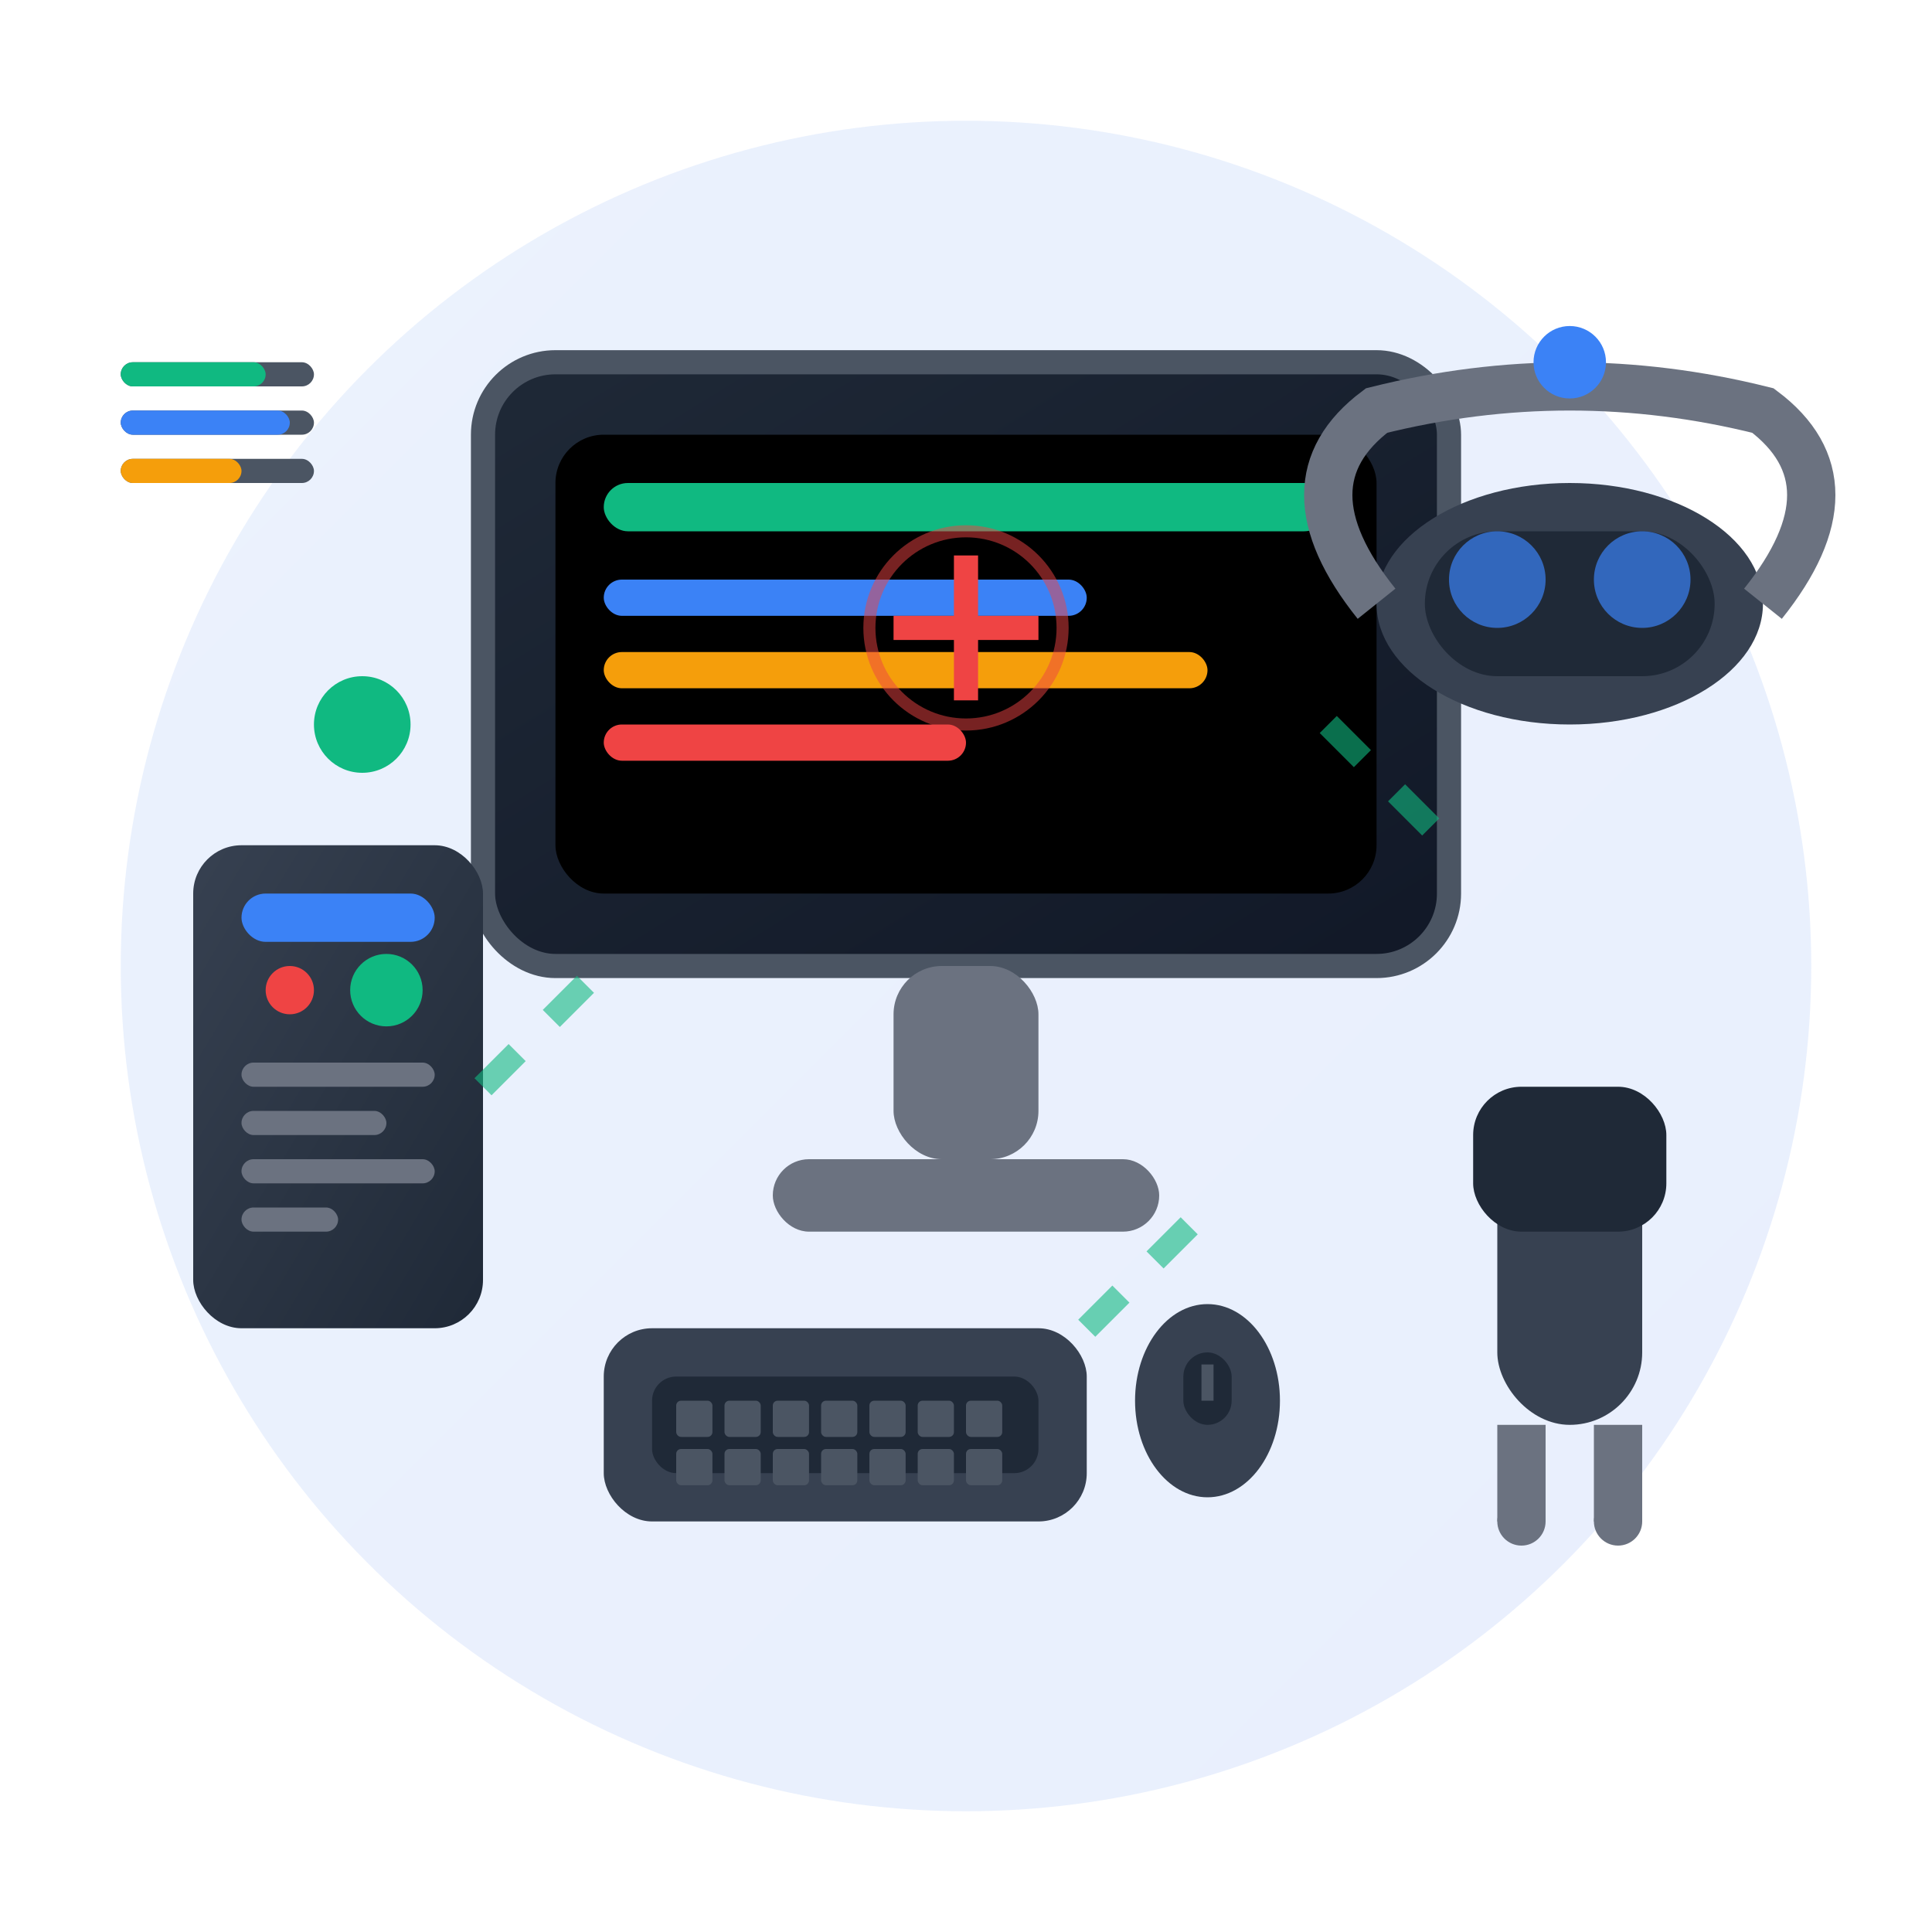
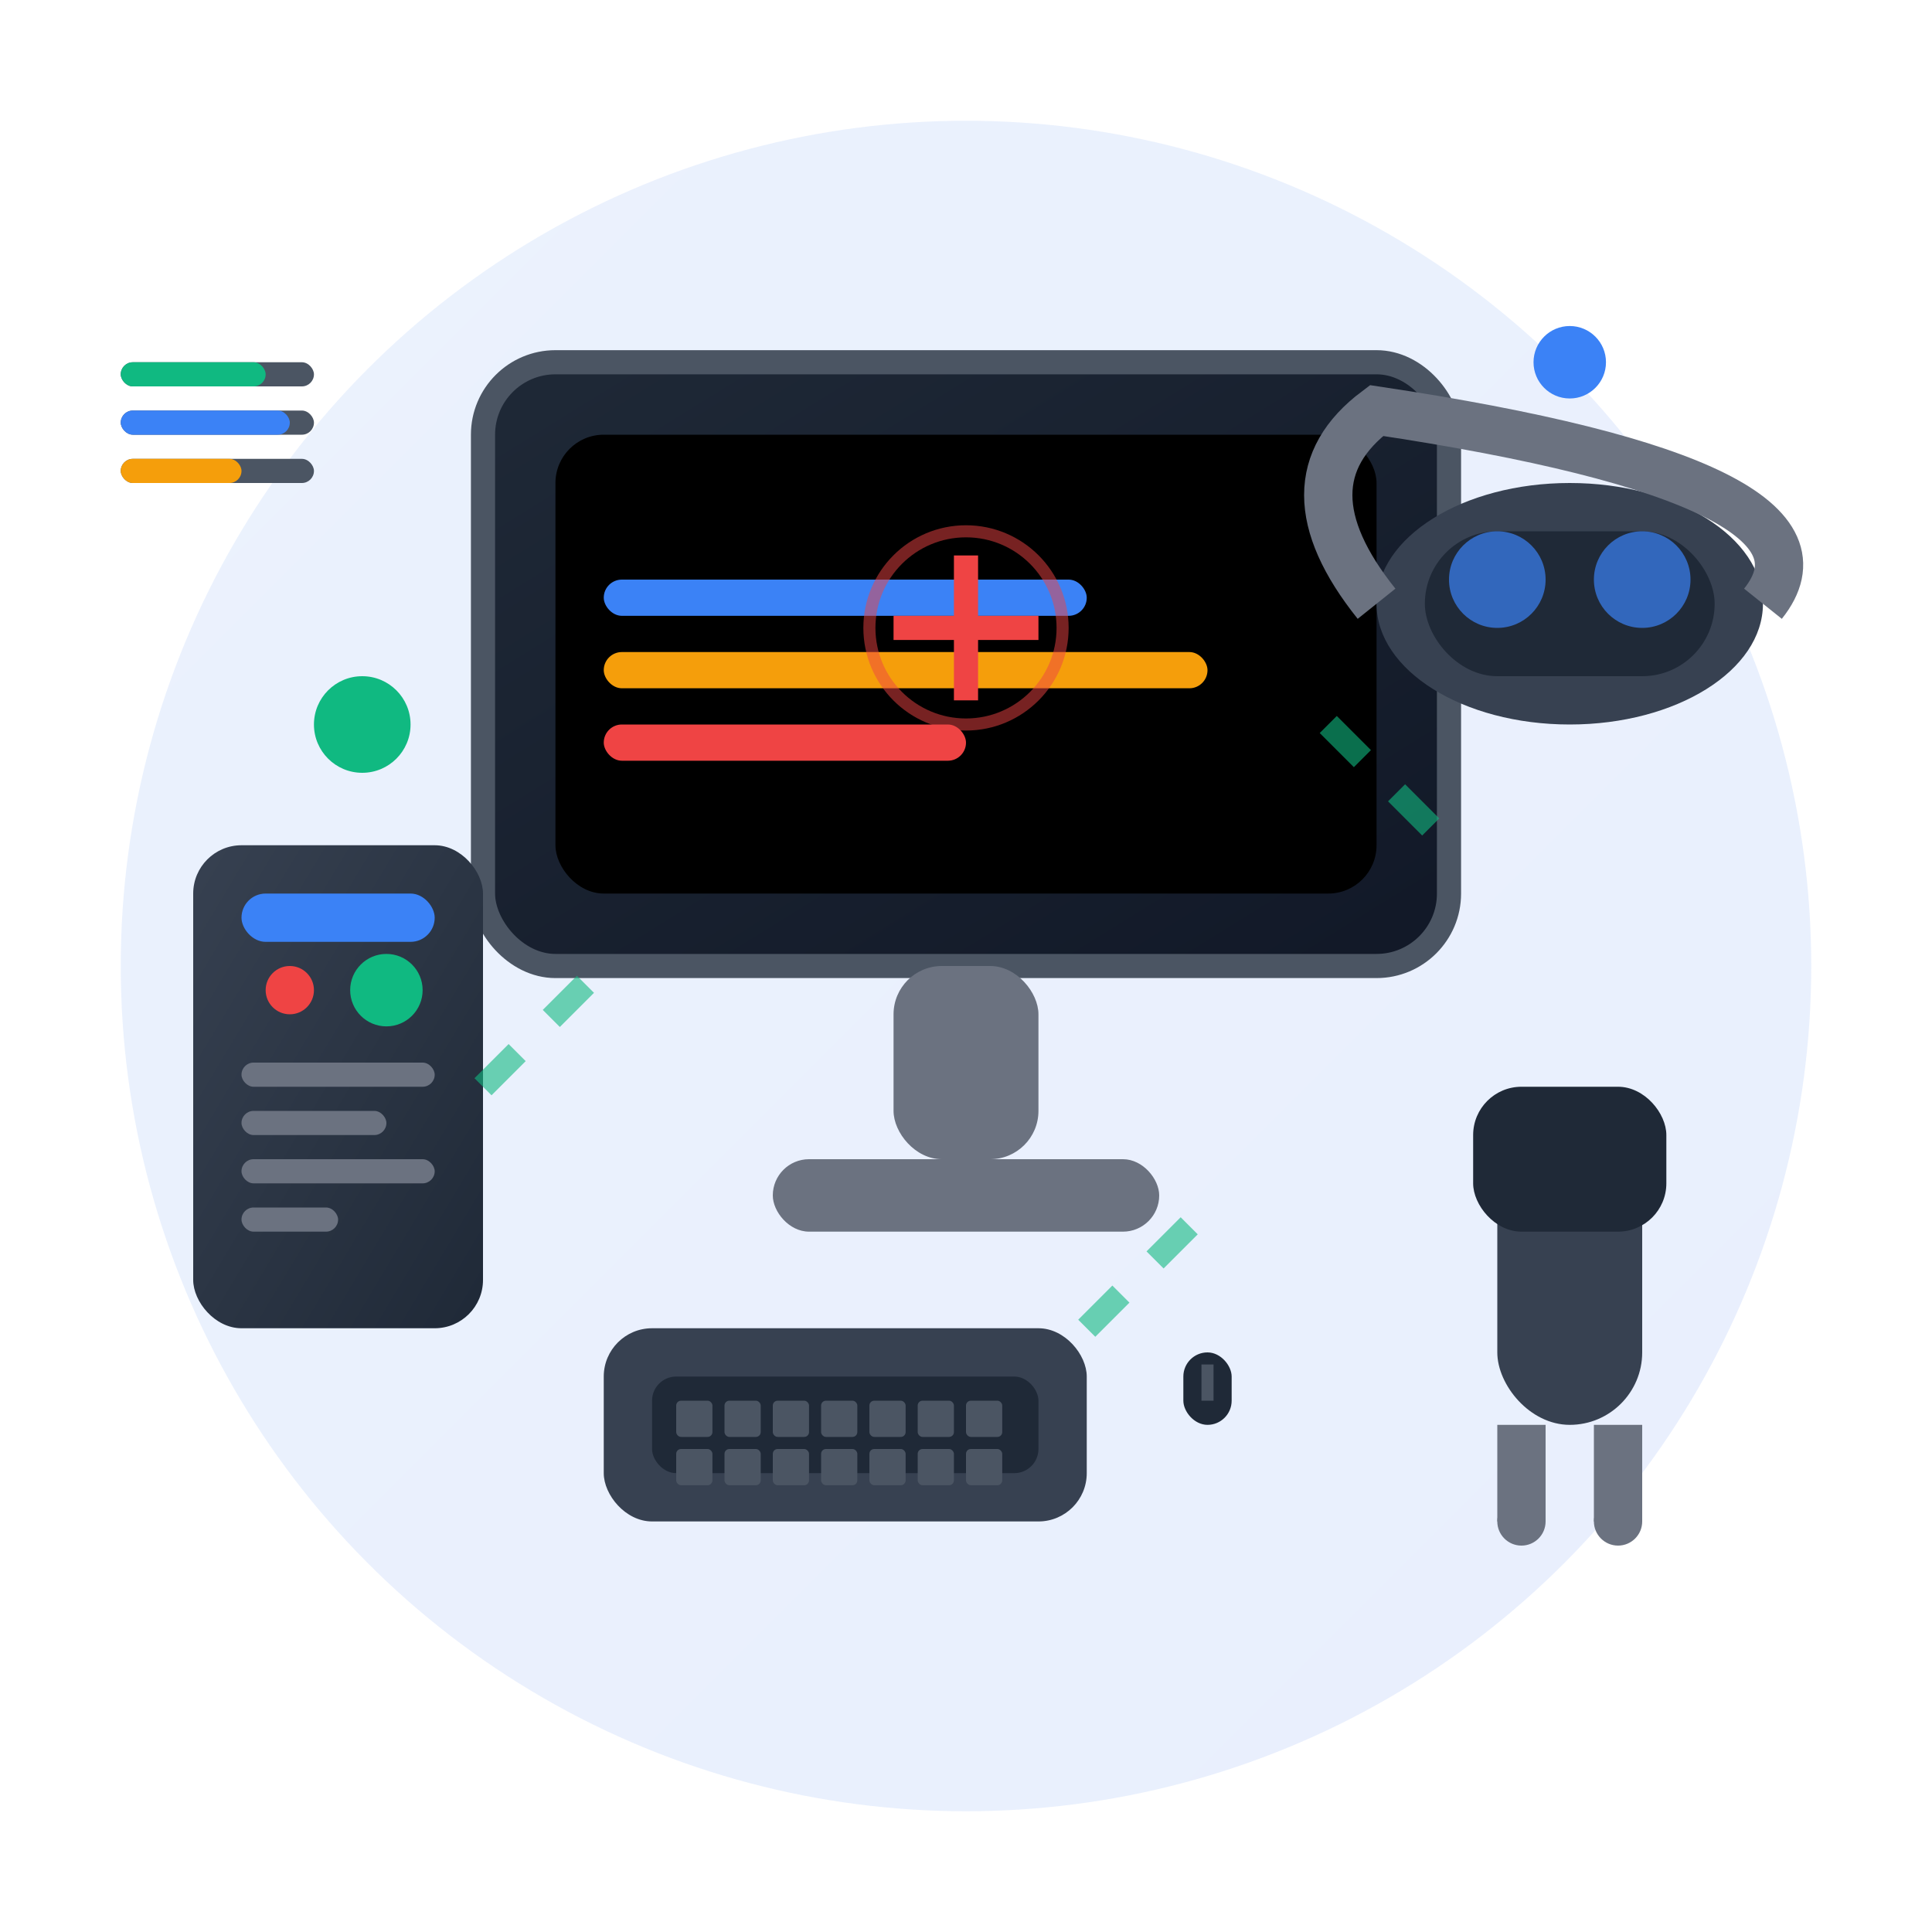
<svg xmlns="http://www.w3.org/2000/svg" width="80" height="80" viewBox="0 0 80 80" fill="none">
  <defs>
    <linearGradient id="facilityGradient" x1="0%" y1="0%" x2="100%" y2="100%">
      <stop offset="0%" style="stop-color:#3B82F6" />
      <stop offset="100%" style="stop-color:#2563EB" />
    </linearGradient>
    <linearGradient id="screenGradient" x1="0%" y1="0%" x2="100%" y2="100%">
      <stop offset="0%" style="stop-color:#1F2937" />
      <stop offset="100%" style="stop-color:#111827" />
    </linearGradient>
    <linearGradient id="pcGradient" x1="0%" y1="0%" x2="100%" y2="100%">
      <stop offset="0%" style="stop-color:#374151" />
      <stop offset="100%" style="stop-color:#1F2937" />
    </linearGradient>
  </defs>
  <circle cx="40" cy="40" r="35" fill="url(#facilityGradient)" opacity="0.1" />
  <rect x="20" y="15" width="40" height="25" rx="3" fill="url(#screenGradient)" stroke="#4B5563" stroke-width="1" />
  <rect x="23" y="18" width="34" height="19" rx="2" fill="#000000" />
  <rect x="37" y="40" width="6" height="8" rx="2" fill="#6B7280" />
  <rect x="32" y="48" width="16" height="3" rx="1.5" fill="#6B7280" />
-   <rect x="25" y="20" width="30" height="2" rx="1" fill="#10B981" />
  <rect x="25" y="24" width="20" height="1.5" rx="0.75" fill="#3B82F6" />
  <rect x="25" y="27" width="25" height="1.5" rx="0.75" fill="#F59E0B" />
  <rect x="25" y="30" width="15" height="1.5" rx="0.75" fill="#EF4444" />
  <line x1="37" y1="26" x2="43" y2="26" stroke="#EF4444" stroke-width="1" />
  <line x1="40" y1="23" x2="40" y2="29" stroke="#EF4444" stroke-width="1" />
  <circle cx="40" cy="26" r="4" fill="none" stroke="#EF4444" stroke-width="0.5" opacity="0.5" />
  <rect x="8" y="35" width="12" height="20" rx="2" fill="url(#pcGradient)" />
  <rect x="10" y="37" width="8" height="2" rx="1" fill="#3B82F6" />
  <circle cx="16" cy="41" r="1.5" fill="#10B981" />
  <circle cx="12" cy="41" r="1" fill="#EF4444" />
  <rect x="10" y="44" width="8" height="1" rx="0.5" fill="#6B7280" />
  <rect x="10" y="46" width="6" height="1" rx="0.5" fill="#6B7280" />
  <rect x="10" y="48" width="8" height="1" rx="0.5" fill="#6B7280" />
  <rect x="10" y="50" width="4" height="1" rx="0.5" fill="#6B7280" />
  <rect x="25" y="55" width="20" height="8" rx="2" fill="#374151" />
  <rect x="27" y="57" width="16" height="4" rx="1" fill="#1F2937" />
  <g fill="#4B5563">
    <rect x="28" y="58" width="1.5" height="1.5" rx="0.2" />
    <rect x="30" y="58" width="1.5" height="1.5" rx="0.2" />
    <rect x="32" y="58" width="1.5" height="1.5" rx="0.2" />
    <rect x="34" y="58" width="1.5" height="1.5" rx="0.2" />
    <rect x="36" y="58" width="1.5" height="1.5" rx="0.2" />
    <rect x="38" y="58" width="1.5" height="1.5" rx="0.2" />
    <rect x="40" y="58" width="1.5" height="1.5" rx="0.2" />
    <rect x="28" y="60" width="1.5" height="1.5" rx="0.2" />
    <rect x="30" y="60" width="1.5" height="1.5" rx="0.2" />
    <rect x="32" y="60" width="1.5" height="1.5" rx="0.2" />
    <rect x="34" y="60" width="1.5" height="1.5" rx="0.2" />
    <rect x="36" y="60" width="1.5" height="1.5" rx="0.2" />
    <rect x="38" y="60" width="1.5" height="1.5" rx="0.2" />
    <rect x="40" y="60" width="1.5" height="1.5" rx="0.2" />
  </g>
-   <ellipse cx="50" cy="58" rx="3" ry="4" fill="#374151" />
  <rect x="49" y="56" width="2" height="3" rx="1" fill="#1F2937" />
  <line x1="50" y1="56.5" x2="50" y2="58" stroke="#4B5563" stroke-width="0.5" />
  <g transform="translate(65, 25)">
    <ellipse cx="0" cy="0" rx="8" ry="5" fill="#374151" />
    <rect x="-6" y="-3" width="12" height="6" rx="3" fill="#1F2937" />
    <circle cx="-3" cy="-1" r="2" fill="#3B82F6" opacity="0.7" />
    <circle cx="3" cy="-1" r="2" fill="#3B82F6" opacity="0.7" />
-     <path d="M-8 0 Q-12 -5 -8 -8 Q0 -10 8 -8 Q12 -5 8 0" fill="none" stroke="#6B7280" stroke-width="2" />
+     <path d="M-8 0 Q-12 -5 -8 -8 Q12 -5 8 0" fill="none" stroke="#6B7280" stroke-width="2" />
  </g>
  <g transform="translate(65, 55)">
    <rect x="-3" y="-8" width="6" height="12" rx="3" fill="#374151" />
    <rect x="-4" y="-10" width="8" height="6" rx="2" fill="#1F2937" />
    <line x1="-2" y1="4" x2="-2" y2="8" stroke="#6B7280" stroke-width="2" />
    <line x1="2" y1="4" x2="2" y2="8" stroke="#6B7280" stroke-width="2" />
    <circle cx="-2" cy="8" r="1" fill="#6B7280" />
    <circle cx="2" cy="8" r="1" fill="#6B7280" />
  </g>
  <g stroke="#10B981" stroke-width="1" fill="none" opacity="0.6" stroke-dasharray="2,2">
    <line x1="20" y1="45" x2="25" y2="40" />
    <line x1="45" y1="55" x2="50" y2="50" />
    <line x1="55" y1="30" x2="60" y2="35" />
  </g>
  <circle cx="15" cy="30" r="2" fill="#10B981">
    <animate attributeName="opacity" values="1;0.3;1" dur="2s" repeatCount="indefinite" />
  </circle>
  <circle cx="65" cy="15" r="1.5" fill="#3B82F6">
    <animate attributeName="opacity" values="1;0.5;1" dur="1.5s" repeatCount="indefinite" />
  </circle>
  <g transform="translate(5, 15)">
    <rect x="0" y="0" width="8" height="1" rx="0.5" fill="#4B5563" />
    <rect x="0" y="0" width="6" height="1" rx="0.5" fill="#10B981" />
    <rect x="0" y="2" width="8" height="1" rx="0.5" fill="#4B5563" />
    <rect x="0" y="2" width="7" height="1" rx="0.5" fill="#3B82F6" />
    <rect x="0" y="4" width="8" height="1" rx="0.5" fill="#4B5563" />
    <rect x="0" y="4" width="5" height="1" rx="0.5" fill="#F59E0B" />
  </g>
</svg>